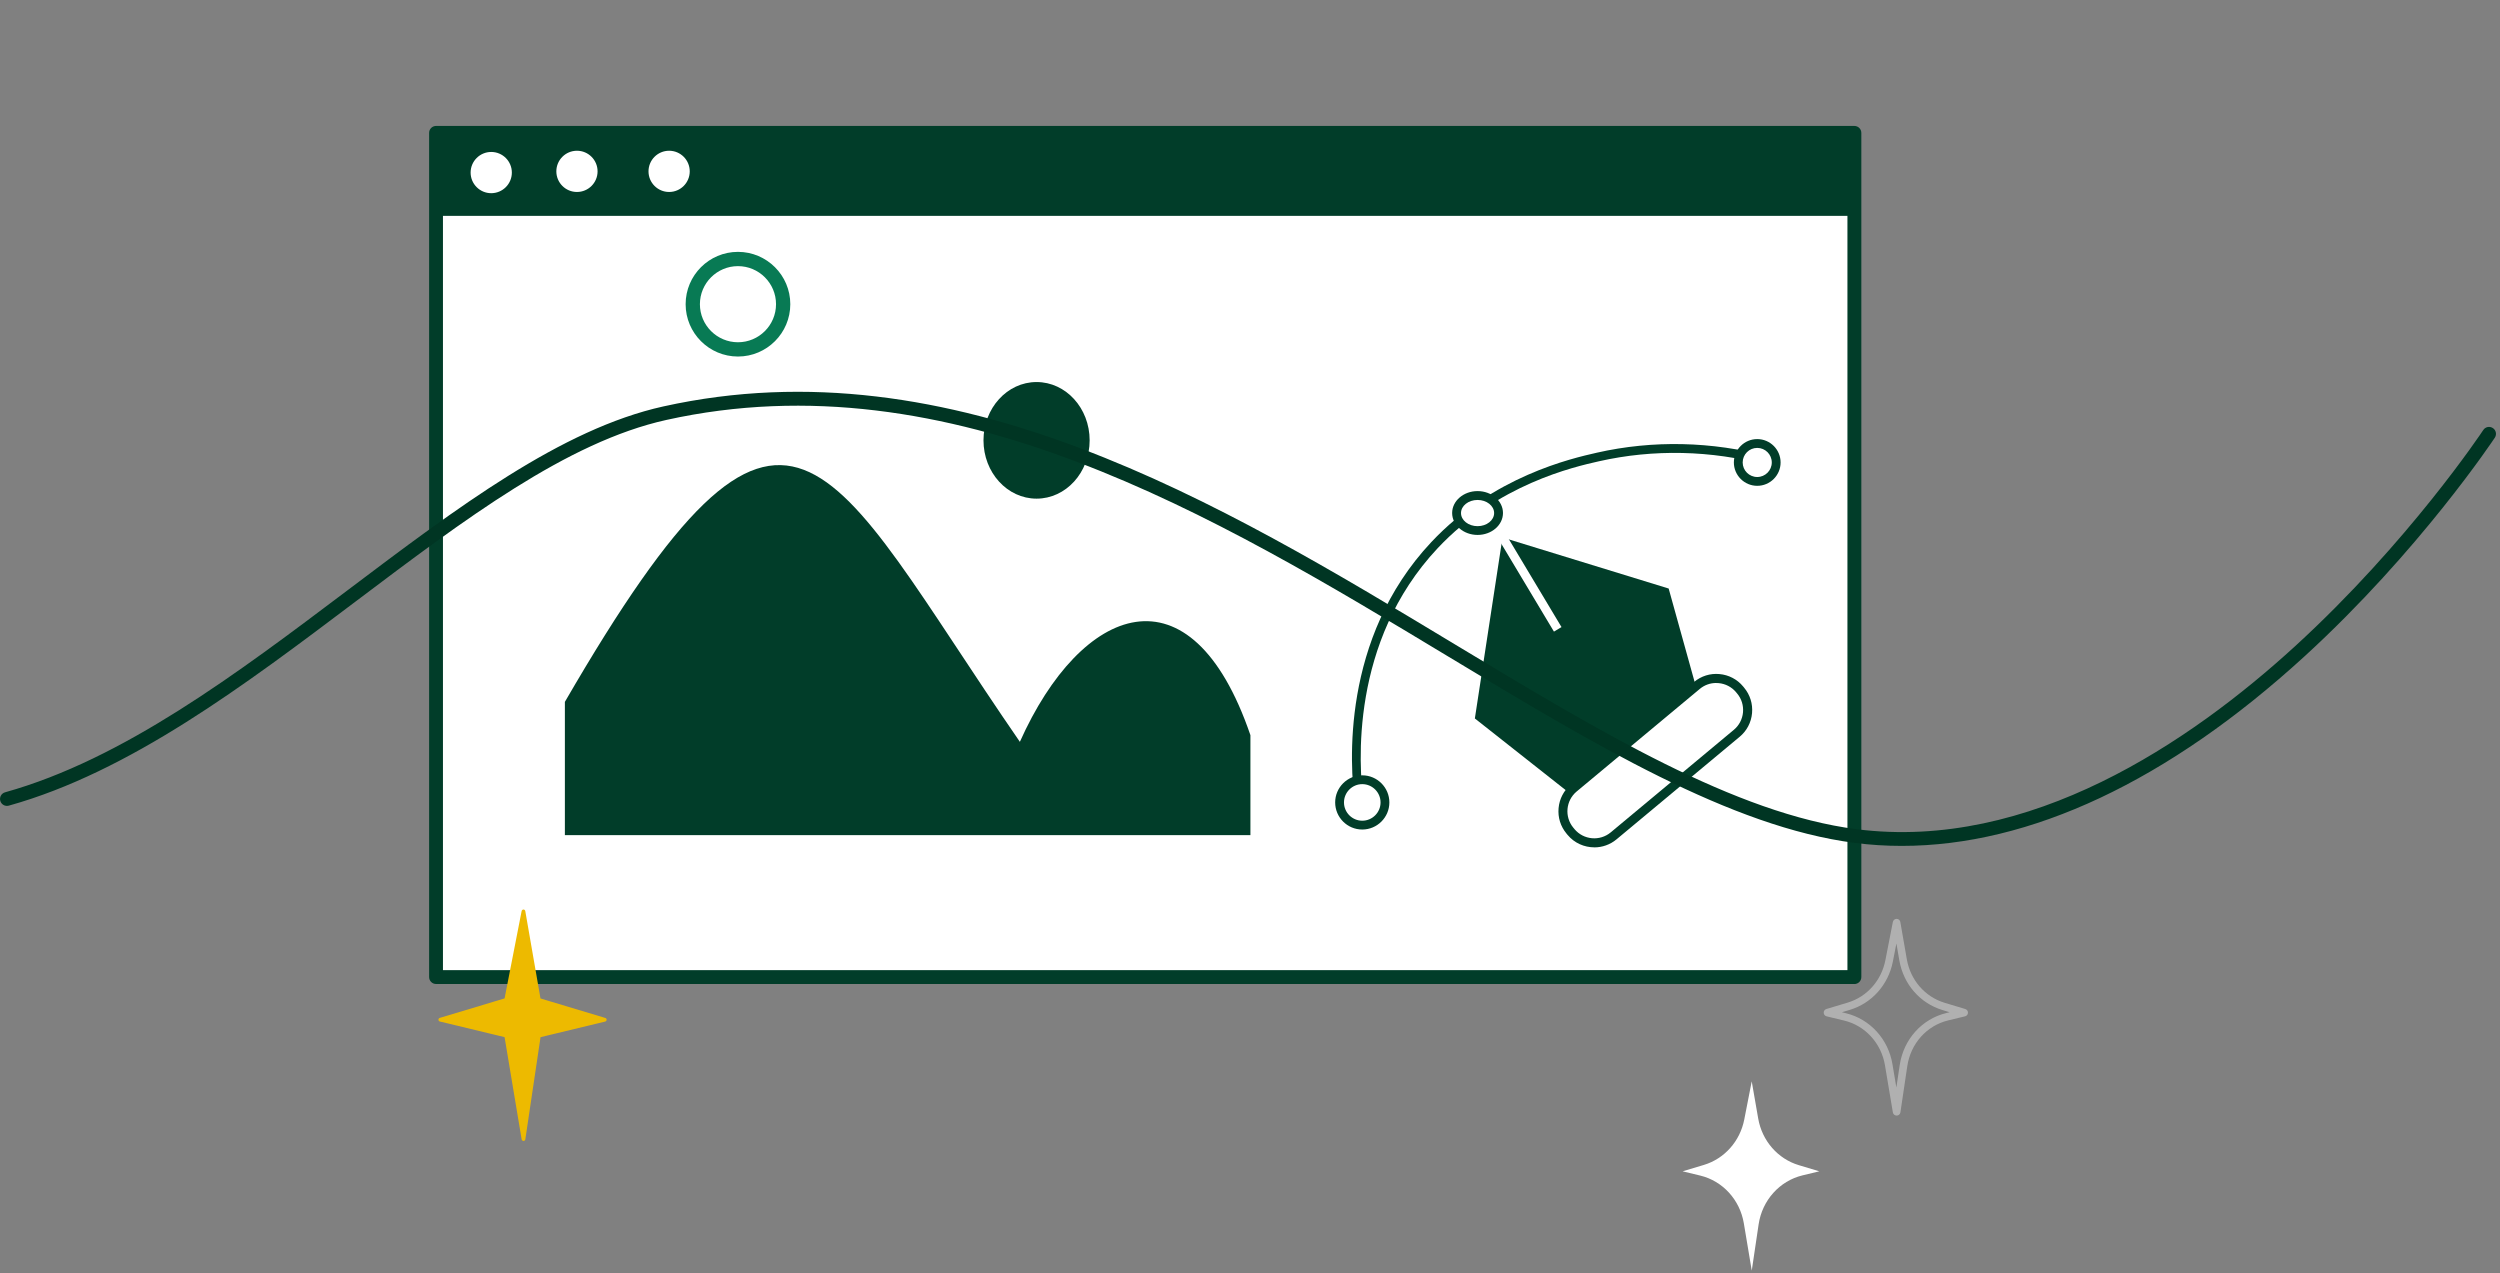
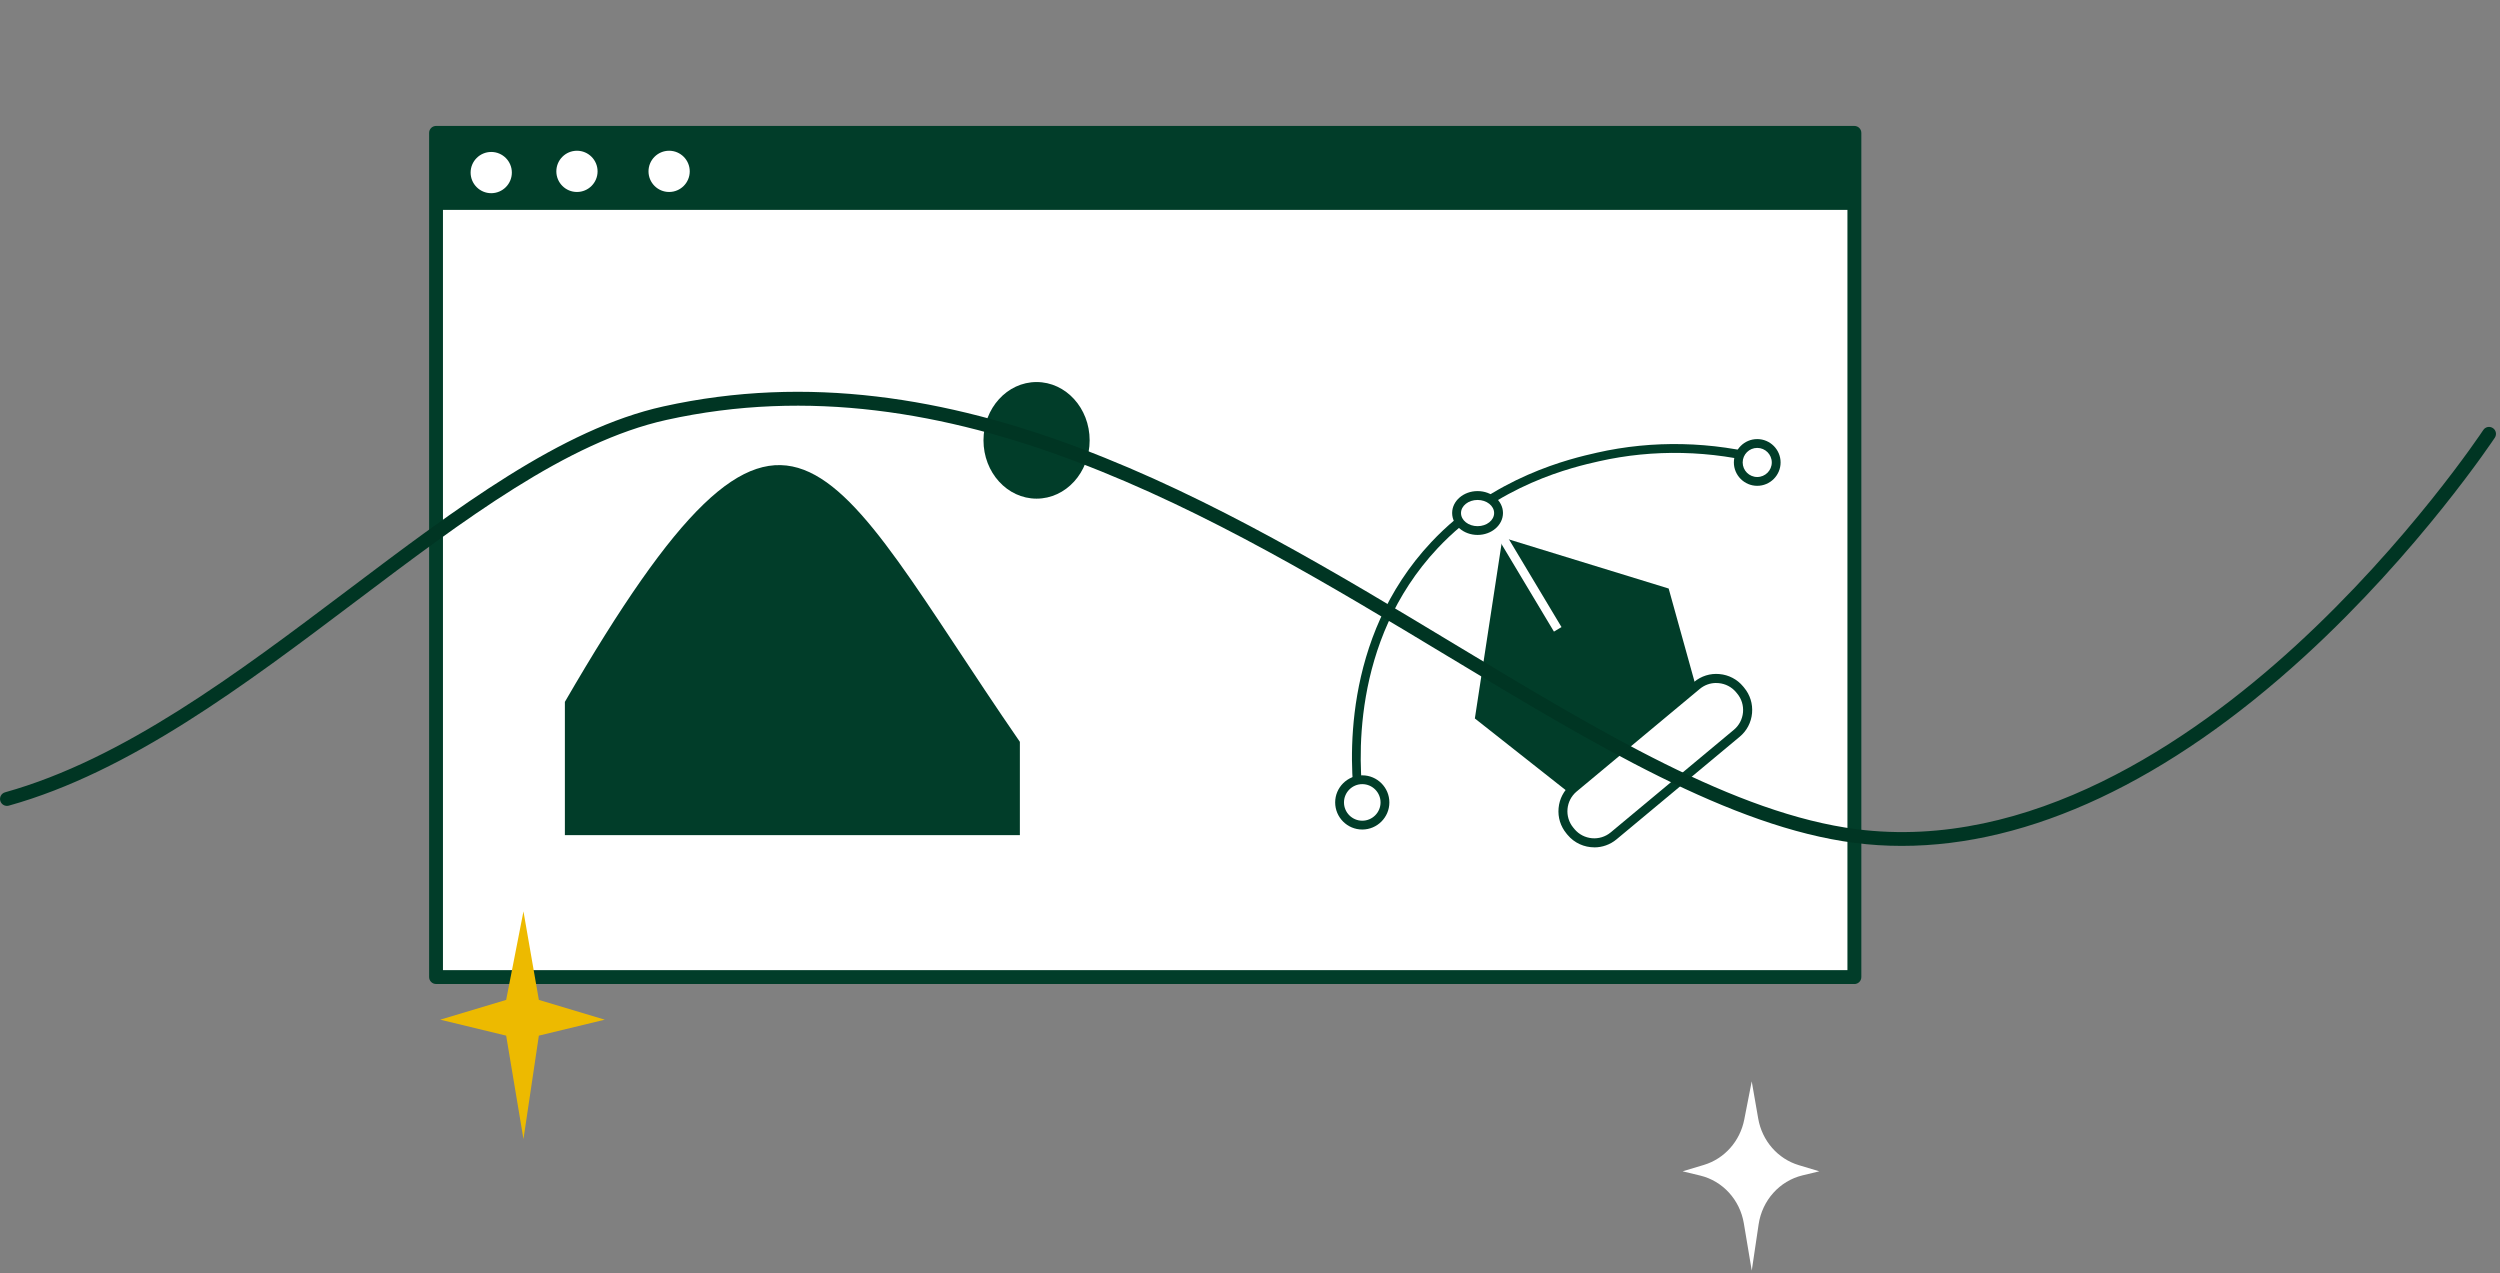
<svg xmlns="http://www.w3.org/2000/svg" width="536" height="273" viewBox="0 0 536 273" fill="none">
  <rect x="0" y="0" width="536" height="273" fill="#808080" stroke="none" />
  <g clip-path="url(#clip0_475_6565)">
    <path d="M397.58 28.49H93.49V209.49H397.58V28.49Z" fill="white" />
    <path d="M397.58 210.97H93.49C92.67 210.97 92 210.3 92 209.48V28.49C92 27.67 92.67 27 93.49 27H397.58C398.4 27 399.07 27.67 399.07 28.49V209.49C399.07 210.31 398.4 210.98 397.58 210.98V210.97ZM94.97 208H396.09V29.97H94.97V207.99V208Z" fill="#013D29" />
    <path d="M397.58 28.49H93.49V45H397.58V28.49Z" fill="#013D29" />
-     <path d="M397.58 46.28H93.49C92.78 46.28 92.21 45.71 92.21 45V28.49C92.21 27.78 92.78 27.21 93.49 27.21H397.58C398.29 27.21 398.86 27.78 398.86 28.49V45C398.86 45.71 398.29 46.28 397.58 46.28ZM94.77 43.71H396.3V29.77H94.77V43.72V43.71Z" fill="#013D29" />
    <path d="M322.91 116.45L317.23 153.63L336.89 169.15L362.7 147.5L356.99 126.93L322.91 116.45Z" fill="#013D29" />
    <path d="M336.91 170.37L316.21 154.04L322.14 115.23L357.76 126.18L363.78 147.84L336.92 170.37H336.91ZM318.24 153.23L336.87 167.93L361.62 147.17L356.21 127.68L323.68 117.68L318.25 153.23H318.24Z" fill="#013D29" />
    <path d="M337.423 168.918L363.821 146.924C366.571 144.632 370.67 145.005 372.962 147.756L373.192 148.032C375.484 150.783 375.111 154.881 372.36 157.173L345.97 179.161C343.219 181.452 339.121 181.079 336.829 178.329L336.599 178.052C334.307 175.302 334.68 171.203 337.43 168.912L337.423 168.918Z" fill="white" />
    <path d="M341.82 181.67C339.68 181.67 337.55 180.76 336.08 178.99L335.85 178.71C334.58 177.18 333.98 175.25 334.16 173.26C334.34 171.27 335.28 169.47 336.81 168.2L363.21 146.21C364.74 144.94 366.67 144.33 368.66 144.52C370.65 144.7 372.45 145.64 373.72 147.17L373.95 147.45C375.22 148.98 375.82 150.91 375.64 152.9C375.46 154.89 374.52 156.69 372.99 157.96L346.59 179.95C345.2 181.11 343.5 181.68 341.82 181.68V181.67ZM367.96 146.43C366.67 146.43 365.44 146.87 364.44 147.7L338.04 169.69C335.7 171.64 335.38 175.13 337.33 177.47L337.56 177.75C339.51 180.09 343 180.41 345.34 178.46L371.74 156.47C372.87 155.53 373.56 154.2 373.7 152.73C373.83 151.26 373.39 149.82 372.45 148.7L372.22 148.42C371.28 147.29 369.95 146.6 368.48 146.46C368.31 146.44 368.13 146.44 367.96 146.44V146.43Z" fill="#013D29" />
    <path d="M322.09 113.247L320.469 114.219L333.166 135.417L334.787 134.446L322.09 113.247Z" fill="white" />
    <path d="M290.48 172.14C289.42 164.25 287.45 136.92 306.87 116.23C320.15 102.09 336.9 98.3 342.4 97.05C354.36 94.34 367.05 94.62 379.08 97.85L378.59 99.68C366.85 96.53 354.48 96.26 342.81 98.9C337.45 100.11 321.12 103.81 308.24 117.53C289.39 137.61 291.31 164.21 292.34 171.89L290.46 172.14H290.48Z" fill="#013D29" />
    <path d="M292.07 176.91C294.76 176.91 296.94 174.73 296.94 172.04C296.94 169.35 294.76 167.17 292.07 167.17C289.381 167.17 287.2 169.35 287.2 172.04C287.2 174.73 289.381 176.91 292.07 176.91Z" fill="white" />
    <path d="M292.07 177.85C288.86 177.85 286.26 175.24 286.26 172.04C286.26 168.84 288.87 166.23 292.07 166.23C295.27 166.23 297.88 168.84 297.88 172.04C297.88 175.24 295.27 177.85 292.07 177.85ZM292.07 168.12C289.91 168.12 288.15 169.88 288.15 172.04C288.15 174.2 289.91 175.96 292.07 175.96C294.23 175.96 295.99 174.2 295.99 172.04C295.99 169.88 294.23 168.12 292.07 168.12Z" fill="#013D29" />
    <path d="M321.29 110C321.29 112.07 319.27 113.75 316.79 113.75C314.31 113.75 312.29 112.07 312.29 110C312.29 107.93 314.31 106.25 316.79 106.25C319.27 106.25 321.29 107.93 321.29 110Z" fill="white" />
    <path d="M316.79 114.69C313.79 114.69 311.34 112.58 311.34 109.99C311.34 107.4 313.78 105.29 316.79 105.29C319.8 105.29 322.24 107.4 322.24 109.99C322.24 112.58 319.8 114.69 316.79 114.69ZM316.79 107.19C314.83 107.19 313.24 108.45 313.24 110C313.24 111.55 314.83 112.81 316.79 112.81C318.75 112.81 320.34 111.55 320.34 110C320.34 108.45 318.75 107.19 316.79 107.19Z" fill="#013D29" />
    <path d="M372.68 99.14C372.68 96.89 374.5 95.07 376.75 95.07C379 95.07 380.82 96.89 380.82 99.14C380.82 101.39 379 103.21 376.75 103.21C374.5 103.21 372.68 101.39 372.68 99.14Z" fill="white" />
    <path d="M376.75 104.16C373.99 104.16 371.74 101.91 371.74 99.15C371.74 96.39 373.99 94.14 376.75 94.14C379.51 94.14 381.76 96.39 381.76 99.15C381.76 101.91 379.51 104.16 376.75 104.16ZM376.75 96.03C375.03 96.03 373.63 97.43 373.63 99.15C373.63 100.87 375.03 102.27 376.75 102.27C378.47 102.27 379.87 100.87 379.87 99.15C379.87 97.43 378.47 96.03 376.75 96.03Z" fill="#013D29" />
    <path d="M109.74 37C109.74 39.44 107.76 41.42 105.32 41.42C102.88 41.42 100.9 39.44 100.9 37C100.9 34.56 102.88 32.58 105.32 32.58C107.76 32.58 109.74 34.56 109.74 37Z" fill="white" />
    <path d="M128.12 36.74C128.12 39.18 126.14 41.16 123.7 41.16C121.26 41.16 119.28 39.18 119.28 36.74C119.28 34.3 121.26 32.32 123.7 32.32C126.14 32.32 128.12 34.3 128.12 36.74Z" fill="white" />
    <path d="M143.46 41.16C145.901 41.16 147.88 39.181 147.88 36.74C147.88 34.299 145.901 32.32 143.46 32.32C141.019 32.32 139.04 34.299 139.04 36.74C139.04 39.181 141.019 41.16 143.46 41.16Z" fill="white" />
-     <path d="M121.11 179.05V150.48C169.47 67.04 176.84 98.39 218.66 159.05C231.78 129.68 255.33 120.34 268.09 157.62V179.05H121.11Z" fill="#013D29" />
+     <path d="M121.11 179.05V150.48C169.47 67.04 176.84 98.39 218.66 159.05V179.05H121.11Z" fill="#013D29" />
    <path d="M222.24 106.91C228.525 106.91 233.62 101.313 233.62 94.41C233.62 87.506 228.525 81.91 222.24 81.91C215.955 81.91 210.86 87.506 210.86 94.41C210.86 101.313 215.955 106.91 222.24 106.91Z" fill="#013D29" />
  </g>
-   <path d="M158.22 76.44C152.03 76.44 147 71.41 147 65.22C147 59.03 152.03 54 158.22 54C164.41 54 169.44 59.03 169.44 65.22C169.44 71.41 164.41 76.44 158.22 76.44ZM158.22 57.06C153.72 57.06 150.06 60.72 150.06 65.22C150.06 69.72 153.72 73.38 158.22 73.38C162.72 73.38 166.38 69.72 166.38 65.22C166.38 60.72 162.72 57.06 158.22 57.06Z" fill="#087A54" />
  <path d="M112.231 244.22L108.521 222.04L94.391 218.62L108.521 214.38L112.231 195.4L115.531 214.38L129.661 218.62L115.531 222.04L112.231 244.22Z" fill="#EDBA00" />
-   <path d="M112.23 244.61C112.04 244.61 111.87 244.47 111.84 244.28L108.18 222.36L94.3 219.01C94.13 218.97 94 218.81 94 218.63C94 218.45 94.11 218.29 94.28 218.24L108.18 214.06L111.84 195.32C111.88 195.13 112.06 195.01 112.23 195C112.42 195 112.58 195.14 112.62 195.33L115.88 214.07L129.78 218.25C129.95 218.3 130.07 218.46 130.06 218.64C130.06 218.82 129.93 218.97 129.76 219.02L115.89 222.37L112.63 244.29C112.6 244.48 112.44 244.63 112.24 244.63L112.23 244.61ZM95.91 218.58L108.62 221.65C108.77 221.69 108.89 221.81 108.92 221.97L112.21 241.67L115.14 221.97C115.16 221.81 115.28 221.68 115.44 221.64L128.15 218.57L115.42 214.74C115.28 214.7 115.17 214.58 115.14 214.43L112.21 197.57L108.91 214.44C108.88 214.58 108.78 214.7 108.63 214.74L95.9 218.57L95.91 218.58Z" fill="#EDBA00" />
  <path d="M375.57 272.38L373.88 262.29C373.04 257.24 369.35 253.2 364.52 252.04L360.75 251.13L365.31 249.76C369.72 248.43 373.06 244.69 373.97 240.03L375.57 231.84L376.96 239.82C377.79 244.59 381.16 248.46 385.67 249.81L390.06 251.13L386.45 252C381.54 253.19 377.82 257.34 377.05 262.49L375.58 272.39L375.57 272.38Z" fill="white" />
-   <path d="M406.63 239.18C406.23 239.18 405.89 238.89 405.83 238.5L404.14 228.41C403.35 223.67 399.91 219.9 395.39 218.81L391.62 217.9C391.26 217.81 391.01 217.5 391 217.13C390.99 216.76 391.23 216.44 391.58 216.33L396.14 214.96C400.28 213.72 403.38 210.23 404.23 205.85L405.83 197.66C405.91 197.28 406.23 197.02 406.64 197C407.03 197 407.36 197.29 407.43 197.67L408.82 205.65C409.6 210.15 412.72 213.73 416.96 215.01L421.35 216.33C421.7 216.44 421.94 216.76 421.93 217.13C421.93 217.5 421.67 217.81 421.31 217.9L417.7 218.77C413.09 219.88 409.64 223.74 408.92 228.59L407.45 238.49C407.39 238.89 407.05 239.18 406.65 239.18H406.63ZM394.92 217.03L395.77 217.24C400.93 218.49 404.84 222.77 405.74 228.15L406.58 233.17L407.3 228.35C408.12 222.84 412.05 218.46 417.31 217.19L418 217.02L416.49 216.56C411.66 215.11 408.11 211.03 407.22 205.93L406.59 202.28L405.83 206.16C404.86 211.13 401.33 215.09 396.61 216.51L394.92 217.02V217.03Z" fill="#B0B0B0" />
  <path d="M407.74 181.36C404.35 181.36 400.99 181.15 397.66 180.72C371.12 177.32 341.61 159.52 310.37 140.68C260.49 110.59 203.96 76.49 142.85 90.04C121.61 94.75 99.6 111.35 76.3 128.92C52.45 146.91 27.78 165.51 1.89 172.73C1.1 172.95 0.28 172.49 0.06 171.7C-0.16 170.91 0.3 170.09 1.09 169.87C26.44 162.79 50.88 144.37 74.52 126.55C98.08 108.78 120.34 91.99 142.21 87.14C204.47 73.33 261.55 107.76 311.91 138.14C342.88 156.82 372.12 174.46 398.04 177.78C435.11 182.53 469.61 159.08 492.03 138.58C516.46 116.24 532.26 92.44 532.41 92.2C532.86 91.51 533.78 91.32 534.47 91.78C535.16 92.23 535.34 93.15 534.89 93.84C534.73 94.08 518.77 118.15 494.08 140.73C464.85 167.47 435.22 181.36 407.74 181.36Z" fill="#003523" />
  <defs>
    <clipPath id="clip0_475_6565">
      <rect width="307.06" height="183.97" fill="white" transform="translate(92 27)" />
    </clipPath>
  </defs>
</svg>